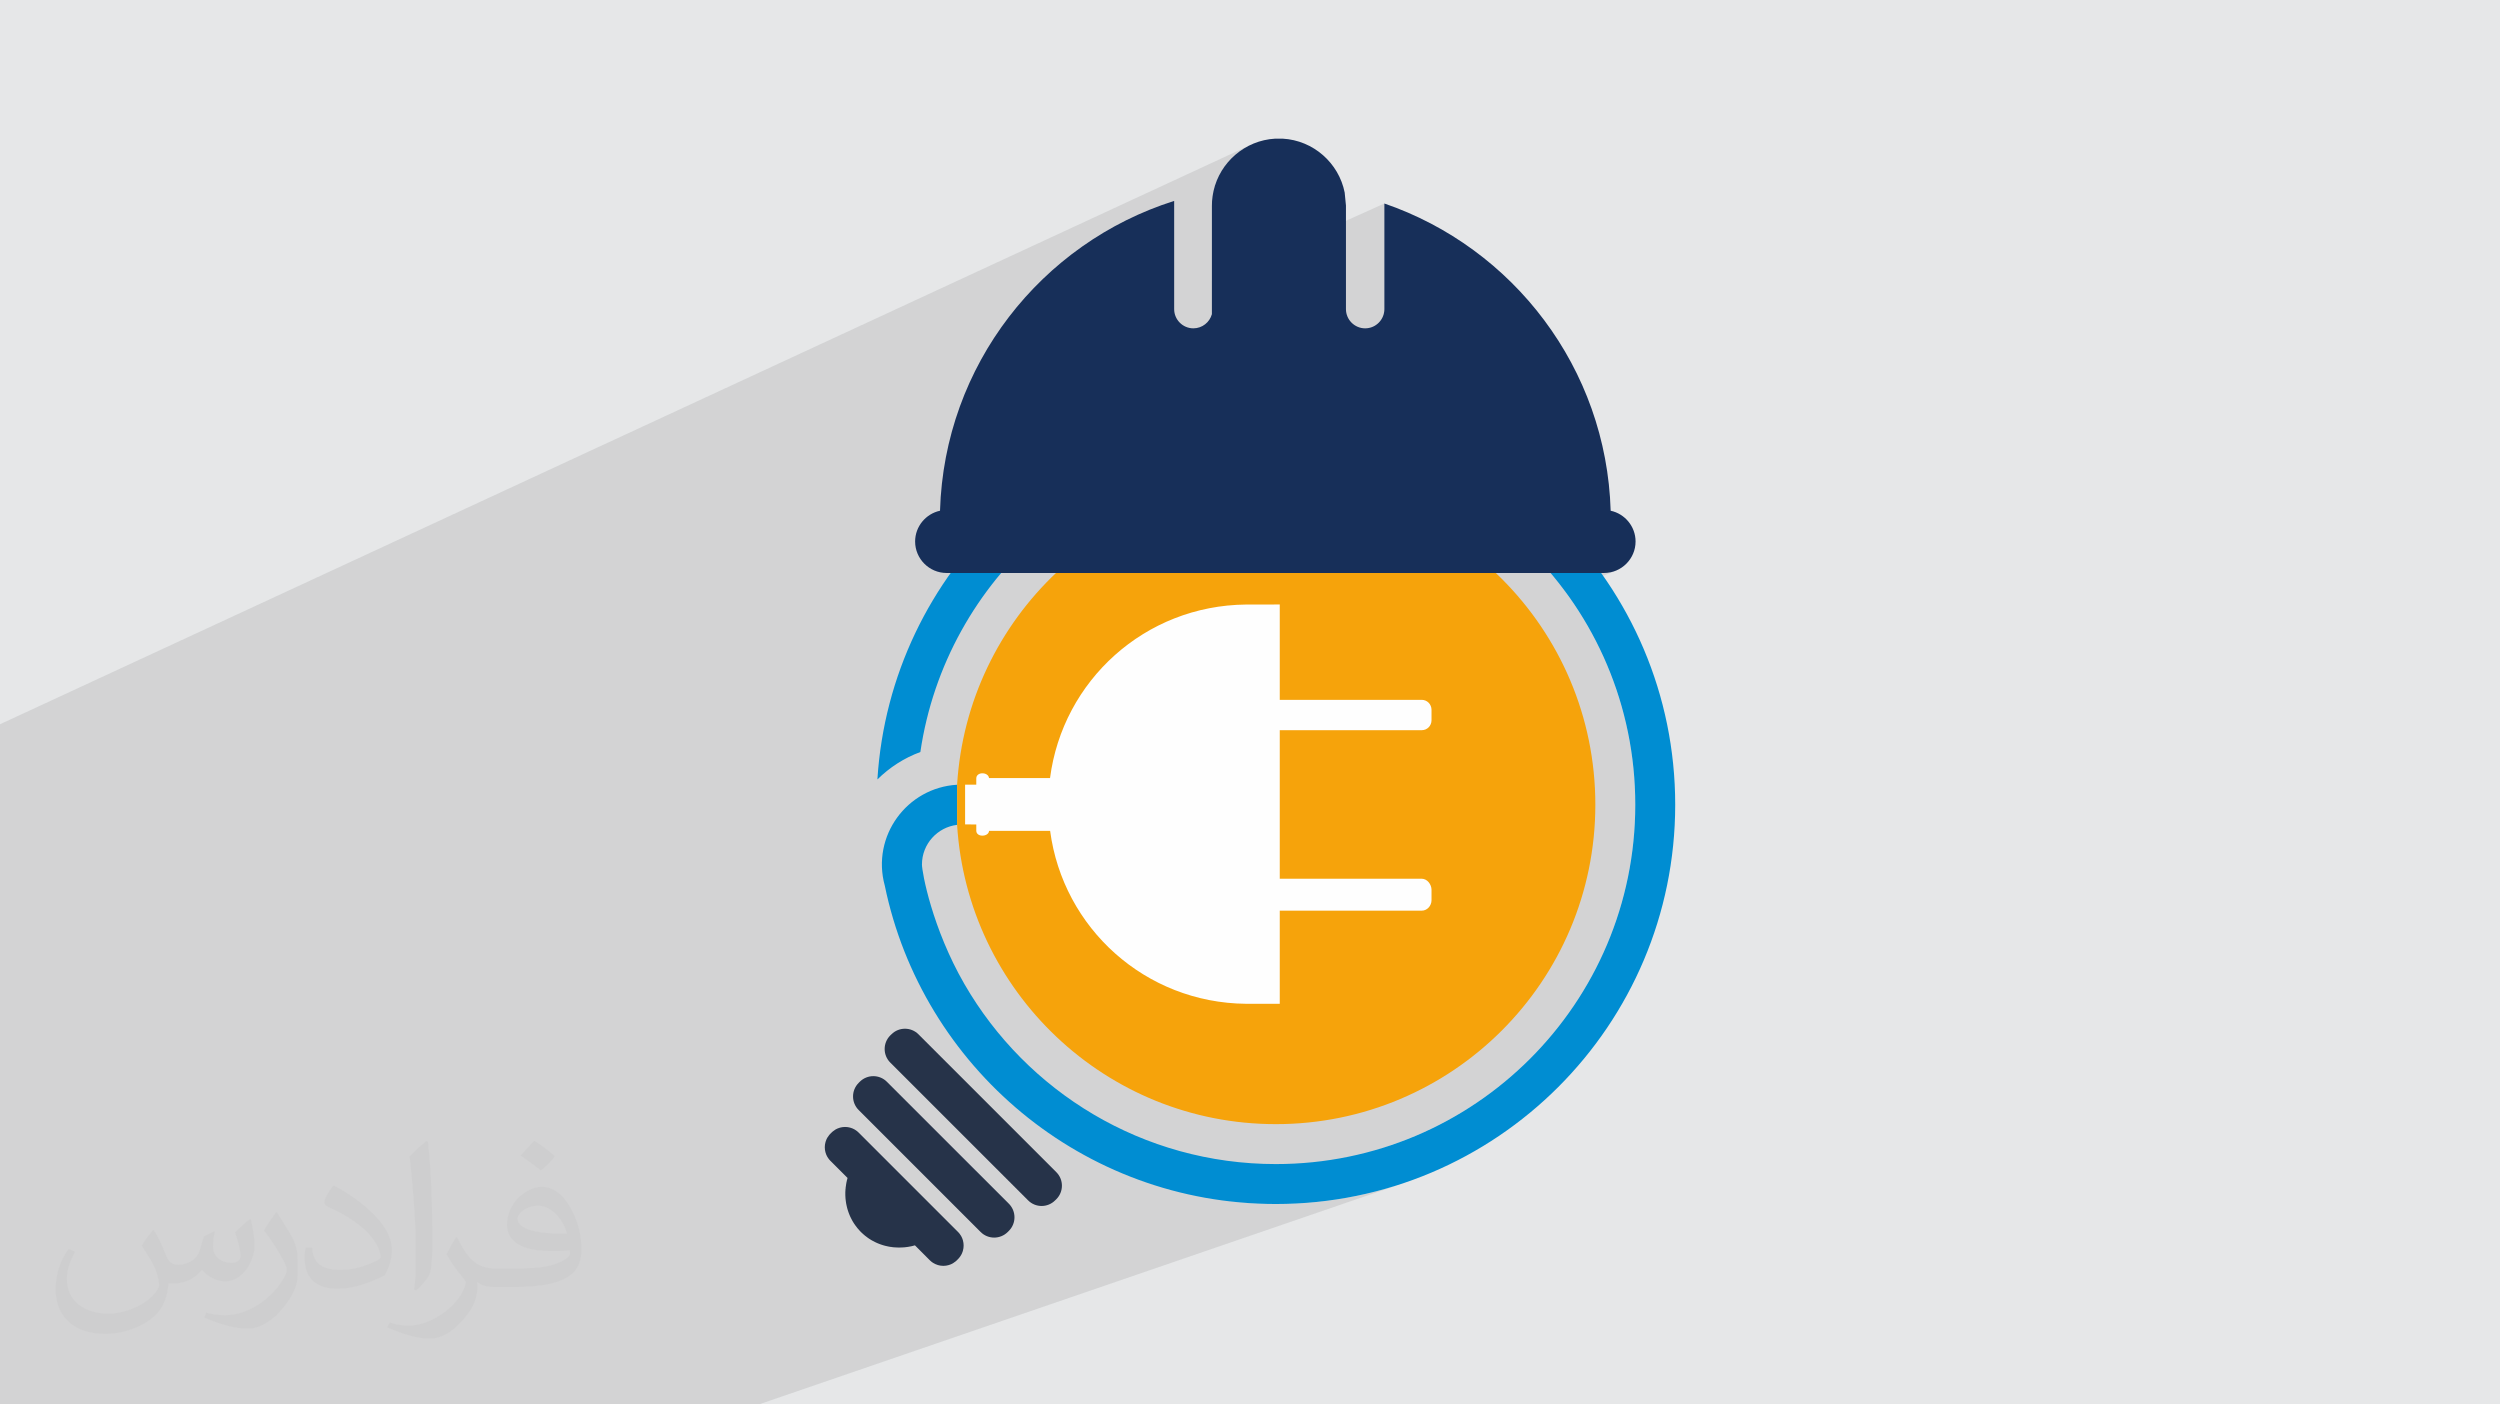
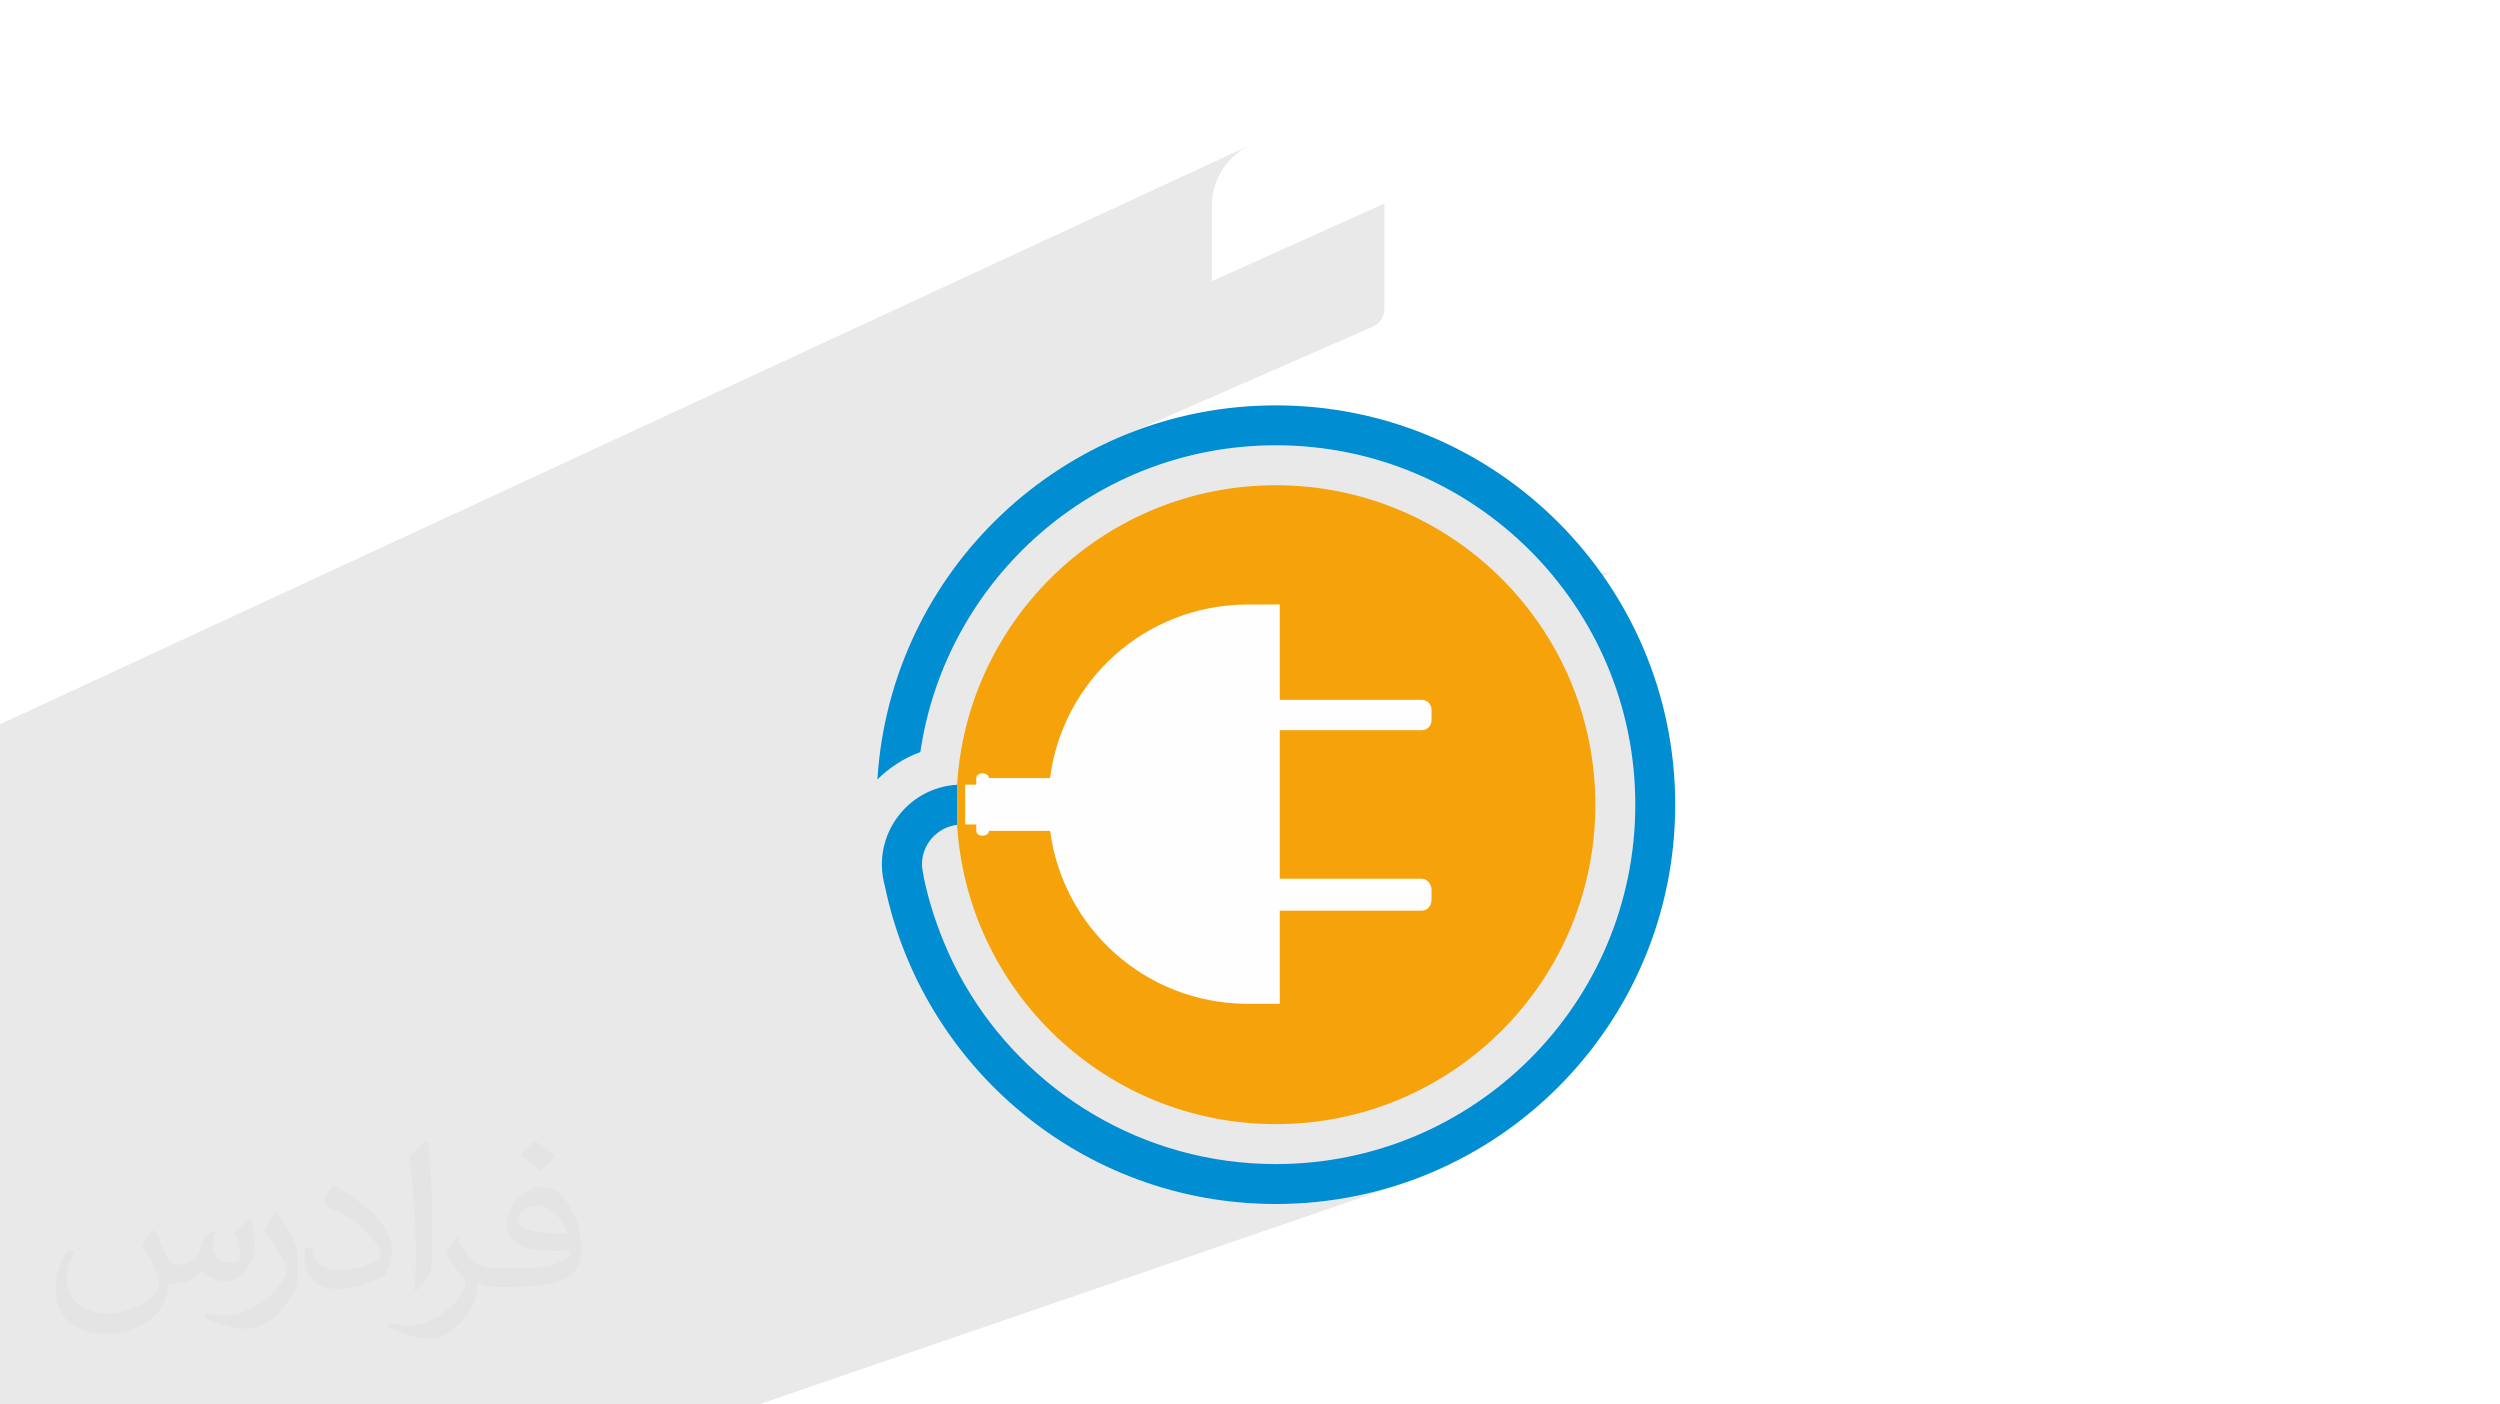
<svg xmlns="http://www.w3.org/2000/svg" xml:space="preserve" width="94.192mm" height="52.917mm" version="1.1" style="shape-rendering:geometricPrecision; text-rendering:geometricPrecision; image-rendering:optimizeQuality; fill-rule:evenodd; clip-rule:evenodd" viewBox="0 0 9404.92 5283.66">
  <defs>
    <style type="text/css">
   
    .fil3 {fill:#FEFEFE}
    .fil5 {fill:#F6A30B}
    .fil4 {fill:#008DD2}
    .fil6 {fill:#263349}
    .fil7 {fill:#172F59}
    .fil0 {fill:#E6E7E8}
    .fil2 {fill:#373435;fill-opacity:0.031}
    .fil1 {fill:#2B2A29;fill-opacity:0.102}
   
  </style>
  </defs>
  <g id="Layer_x0020_1">
-     <polygon class="fil0" points="-0,0 9404.92,0 9404.92,5283.66 -0,5283.66 " />
    <polygon class="fil1" points="-0,3487.93 -0,3486.93 -0,3470.13 -0,3467.86 -0,3447.8 -0,3242.59 -0,3217.66 -0,3110.02 -0,2863.82 -0,2834.77 -0,2818.98 -0,2782.46 -0,2724.58 4697.74,548.4 4680.05,558.29 4663.28,569.54 4647.47,582.05 4632.73,595.75 4619.1,610.58 4606.67,626.44 4595.5,643.28 4585.69,661.02 4577.3,679.57 4570.4,698.88 4565.08,718.86 4561.5,738.74 4560.95,743 4560.47,747.28 4560.05,751.57 4559.71,755.9 4559.45,760.24 4559.25,764.6 4559.14,768.99 4559.1,773.39 4559.1,1057.62 5207.91,765.54 5207.91,1162.94 5206.43,1177.46 5202.2,1191 5195.52,1203.26 5186.69,1213.96 5175.98,1222.8 5163.72,1229.48 4150.04,1672.83 4108.54,1693.17 4047.33,1726.8 3987.89,1763.15 3930.31,1802.13 3874.66,1843.68 3821.06,1887.68 3769.54,1934.08 3720.24,1982.78 3673.2,2033.69 3663.36,2045.36 4262.21,1786.34 4317.74,1763.69 4374.49,1743.47 4432.36,1725.74 4491.29,1710.56 4551.24,1698 4612.13,1688.11 4673.89,1680.99 4736.47,1676.65 4799.79,1675.19 4869.37,1676.95 4938.02,1682.17 5005.69,1690.77 5072.27,1702.66 5137.68,1717.76 5201.84,1735.98 5264.66,1757.24 5326.06,1781.44 5385.96,1808.52 5444.25,1838.39 5500.87,1870.94 5555.73,1906.1 5608.74,1943.81 5659.81,1983.95 5708.87,2026.44 5755.83,2071.2 5800.6,2118.16 5832.98,2155.55 6034.52,2155.55 6046.59,2154.93 6058.31,2153.13 6069.63,2150.19 6080.49,2146.2 5887.04,2223.65 5920.93,2271.31 5956.1,2326.17 5988.65,2382.79 6018.52,2441.09 6045.59,2500.98 6069.8,2562.38 6091.06,2625.21 6109.28,2689.37 6124.38,2754.78 6136.27,2821.37 6144.87,2889.04 6150.09,2957.7 6151.85,3027.28 6150.09,3096.84 6144.87,3165.49 6136.27,3233.15 6124.38,3299.71 6109.28,3365.12 6091.06,3429.27 6069.8,3492.08 6045.59,3553.47 6018.52,3613.36 5988.65,3671.65 5956.1,3728.27 5920.93,3783.11 5883.23,3836.12 5843.09,3887.2 5800.6,3936.25 5755.83,3983.2 5708.87,4027.97 5659.81,4070.46 5608.74,4110.6 5555.73,4148.29 5500.87,4183.46 5444.25,4216.02 5385.96,4245.87 5326.06,4272.95 5264.66,4297.15 4626.41,4519.18 4664.82,4523.46 4731.91,4527.93 4799.79,4529.43 4877.1,4527.48 4953.39,4521.67 5028.57,4512.12 5102.55,4498.91 5175.23,4482.13 5246.52,4461.89 5316.31,4438.27 2853.78,5283.66 2618.77,5283.66 2428.8,5283.66 2078.3,5283.66 2077.96,5283.66 2077.9,5283.66 2077.84,5283.66 2077.72,5283.66 2077.3,5283.66 2077.05,5283.66 2076.58,5283.66 2075.86,5283.66 2075.45,5283.66 2074.4,5283.66 2074.29,5283.66 2067.11,5283.66 2065.79,5283.66 2064.63,5283.66 2064.49,5283.66 2062.34,5283.66 2062,5283.66 2044.77,5283.66 2044.51,5283.66 2042.08,5283.66 2042.01,5283.66 2041.47,5283.66 2040.6,5283.66 2039.47,5283.66 2030.81,5283.66 2030.68,5283.66 2015.65,5283.66 2015.52,5283.66 2013.67,5283.66 2009.32,5283.66 2009.19,5283.66 1998.58,5283.66 1998.44,5283.66 1998.36,5283.66 1992.86,5283.66 1992.69,5283.66 1982.65,5283.66 1982.55,5283.66 1982.24,5283.66 1981.46,5283.66 1981.1,5283.66 1973.03,5283.66 1960.68,5283.66 1856.93,5283.66 1825.26,5283.66 1824.48,5283.66 1757.05,5283.66 1755.66,5283.66 1755.29,5283.66 1754.44,5283.66 1753.82,5283.66 1753.5,5283.66 1752.86,5283.66 1751.14,5283.66 1750.55,5283.66 1749.89,5283.66 1747.03,5283.66 1746.97,5283.66 1746.94,5283.66 1739.81,5283.66 1736.82,5283.66 1735.88,5283.66 1709.56,5283.66 1702.31,5283.66 1702.1,5283.66 1701.23,5283.66 1689.8,5283.66 1688.84,5283.66 1686.46,5283.66 1675.99,5283.66 1675.57,5283.66 1674.79,5283.66 1656.28,5283.66 1655.83,5283.66 1655.22,5283.66 1646.82,5283.66 1646.66,5283.66 1646.47,5283.66 1639.37,5283.66 1638.82,5283.66 1638.18,5283.66 1631.68,5283.66 1630.96,5283.66 1630.21,5283.66 1623.69,5283.66 1623.14,5283.66 1622.59,5283.66 1615.43,5283.66 1615.32,5283.66 1615.2,5283.66 1601.02,5283.66 1600.99,5283.66 1600.97,5283.66 1595.01,5283.66 1594.54,5283.66 1594.15,5283.66 1588.89,5283.66 1588.04,5283.66 1587.41,5283.66 1582.57,5283.66 1581.58,5283.66 1580.84,5283.66 1555.94,5283.66 1555.7,5283.66 1555.55,5283.66 1545.28,5283.66 1544.09,5283.66 1543.4,5283.66 1537.96,5283.66 1537.64,5283.66 1537.46,5283.66 1526.65,5283.66 1526.06,5283.66 1525.75,5283.66 1514.93,5283.66 1514.48,5283.66 1514.26,5283.66 1481.42,5283.66 1481.15,5283.66 1481.05,5283.66 1476.99,5283.66 1476.08,5283.66 1475.67,5283.66 1472.49,5283.66 1470.95,5283.66 1470.31,5283.66 1444.18,5283.66 1444.12,5283.66 1444.1,5283.66 1439.23,5283.66 1439.04,5283.66 1438.98,5283.66 1434.21,5283.66 1433.95,5283.66 1433.86,5283.66 1431.41,5283.66 1423.96,5283.66 1423.77,5283.66 1423.7,5283.66 1418.69,5283.66 1418.67,5283.66 1418.66,5283.66 1391.22,5283.66 1389.53,5283.66 1389.01,5283.66 1385.51,5283.66 1384.46,5283.66 1384.15,5283.66 1379.58,5283.66 1379.37,5283.66 1379.31,5283.66 1341.96,5283.66 1341.49,5283.66 1341.36,5283.66 1328.41,5283.66 1327.62,5283.66 1327.43,5283.66 1314.15,5283.66 1313.76,5283.66 1313.68,5283.66 1306.79,5283.66 1304.99,5283.66 1304.59,5283.66 1291.52,5283.66 1291.15,5283.66 1291.08,5283.66 1258.1,5283.66 1256.12,5283.66 1255.76,5283.66 1249.05,5283.66 1247.36,5283.66 1247.08,5283.66 1239.65,5283.66 1238.61,5283.66 1238.45,5283.66 1229.91,5283.66 1229.88,5283.66 1209.1,5283.66 1208.71,5283.66 1208.66,5283.66 1186.08,5283.66 1183.86,5283.66 1183.59,5283.66 1173.41,5283.66 1171.48,5283.66 1171.26,5283.66 1159.92,5283.66 1159.07,5283.66 1158.98,5283.66 1145.1,5283.66 1143,5283.66 1142.81,5283.66 1110.11,5283.66 1107.24,5283.66 1107.04,5283.66 1087.79,5283.66 1083.9,5283.66 1083.68,5283.66 958.34,5283.66 958.04,5283.66 949.28,5283.66 906.53,5283.66 906.24,5283.66 902.53,5283.66 889.73,5283.66 889.47,5283.66 886.68,5283.66 876.58,5283.66 876.26,5283.66 873.08,5283.66 859.26,5283.66 713.83,5283.66 636.63,5283.66 622.03,5283.66 620.69,5283.66 620.27,5283.66 616.41,5283.66 615.81,5283.66 615.64,5283.66 590.49,5283.66 589.2,5283.66 588.91,5283.66 542.76,5283.66 539.99,5283.66 539.7,5283.66 490.11,5283.66 444.54,5283.66 444.36,5283.66 442.85,5283.66 426.03,5283.66 425.97,5283.66 425.66,5283.66 420.27,5283.66 420.07,5283.66 419.17,5283.66 414.54,5283.66 414.34,5283.66 413.52,5283.66 408.82,5283.66 408.77,5283.66 408.6,5283.66 390.76,5283.66 390.66,5283.66 390.49,5283.66 388.56,5283.66 388.29,5283.66 387.75,5283.66 383.42,5283.66 376.88,5283.66 373.14,5283.66 372.86,5283.66 372.47,5283.66 370.92,5283.66 370.82,5283.66 370.73,5283.66 370.59,5283.66 370.54,5283.66 362.55,5283.66 362.44,5283.66 362.38,5283.66 361.64,5283.66 361.24,5283.66 361.05,5283.66 360.73,5283.66 360.65,5283.66 360.27,5283.66 360.14,5283.66 360.09,5283.66 359.85,5283.66 359.65,5283.66 359.63,5283.66 359.46,5283.66 295.59,5283.66 261.75,5283.66 207.29,5283.66 132.05,5283.66 81.05,5283.66 15.17,5283.66 8.8,5283.66 -0,5283.66 -0,5280.81 -0,5260.85 -0,5244.84 -0,5169.23 -0,5167.03 -0,5160.92 -0,5141.61 -0,4843.25 -0,4821.29 -0,4788.59 -0,4744.39 -0,4661.14 -0,4655.71 -0,4620.62 -0,4611.26 -0,4580.47 -0,4572.94 -0,4563.03 -0,4548.44 -0,4543.52 -0,4517.03 -0,4439.83 -0,4434.98 -0,4424.52 -0,4413.92 -0,4408 -0,4398.46 -0,4286.54 -0,4254.64 -0,4253.51 -0,4253.23 -0,4209.93 -0,4158.35 -0,3772.98 -0,3734.38 -0,3688.81 -0,3629.96 -0,3537.09 " />
    <path class="fil2" d="M578.49 4627.69c17.95,27.21 29.6,53.36 40.96,82.43 8.45,16.91 12.93,48.09 52.57,48.09 11.61,0 28.28,-3.42 43.06,-11.61 16.63,-8.73 29.32,-21.94 35.94,-42l15.85 -53.36 38.57 -19.02 2.64 2.64c-5.27,20.09 -6.59,39.36 -6.59,54.43 0,44.63 38.57,61.56 69.22,61.56 17.95,0 34.09,-8.73 34.09,-25.11 0,-21.13 -8.98,-57.06 -20.62,-89.29 17.95,-17.95 35.94,-35.94 56.53,-50.47l3.17 1.6c8.98,38.04 14,75.56 14,100.66 0,24.57 -10.83,51.79 -19.81,69.49 -18.49,34.87 -51.25,62.62 -90.87,62.62 -30.1,0 -63.65,-15.07 -86.66,-43.06l-1.32 0c-21.66,26.96 -55.22,51.25 -108.86,51.25l-16.63 0c-2.64,35.41 -10.29,60.49 -21.94,82.95 -31.95,62.34 -126.81,106.47 -216.1,106.47 -124.17,0 -186.51,-71.59 -186.51,-166.96 0,-58.91 19.27,-113.6 48.88,-152.42l24.29 10.04c-18.49,35.41 -30.91,68.68 -30.91,101.45 0,89.29 72.66,131.83 156.4,131.83 77.68,0 173.83,-49.41 191.28,-106.72 -6.59,-62.62 -30.1,-91.93 -66.04,-148.99 10.83,-19.02 24.83,-38.04 42.28,-58.38l3.17 0 0 0 0 0 -0.02 -0.09zm1432.13 -336.04c26.15,16.39 51.79,35.66 76.87,57.85 -14,19.81 -31.45,37.79 -53.11,53.64 -25.11,-20.34 -50.19,-37.79 -75.84,-56.27 17.42,-19.55 34.62,-38.29 52.04,-55.22l0 0 0 0 0 0 0 0 0 0 0.03 0zm13.47 244.11c-42.28,0 -76.87,27.75 -76.87,48.34 0,44.13 84.53,57.85 185.72,57.31 -12.68,-51.79 -57.06,-105.68 -108.86,-105.68l0.01 0.03zm-94.86 236.19c54.96,0 103.04,-1.6 139.74,-10.83 40.96,-10.29 75.56,-30.91 75.56,-45.17 0,-3.7 0,-8.19 -1.32,-11.89 -22.98,2.11 -49.41,2.11 -72.38,2.11 -74.49,0 -131.55,-16.91 -154.02,-58.66 -5.55,-11.61 -9.51,-24.57 -9.51,-39.36 0,-40.43 17.42,-79.79 48.09,-107 25.61,-22.45 53.89,-36.44 82.67,-36.44 52.04,0 93.51,41.75 122.57,107.54 15.85,35.94 26.68,77.4 26.68,129.72 0,34.87 -9.51,64.19 -31.17,85.85 -40.43,39.11 -114.92,53.89 -229.04,53.89l-51.79 0 0 0 -13.47 0c-28.28,0 -48.62,-5.02 -64.72,-17.42l-2.64 0c0.79,6.59 1.32,12.93 1.32,19.02 0,25.61 -8.45,58.38 -25.61,84.53 -50.72,75.3 -105.68,108.04 -153.24,108.04 -48.09,0 -107,-18.49 -160.11,-42.54l9.51 -18.49c17.17,7.13 40.96,11.89 73.7,11.89 85.85,0 198.66,-82.43 212.66,-163 -3.17,-6.59 -8.98,-15.32 -17.17,-24.57 -25.11,-29.85 -40.96,-54.68 -55.75,-80.83 12.68,-25.11 24.29,-45.17 35.13,-63.4l4.49 -0.53c36.72,74.77 69.99,117.55 144.23,117.55l11.61 0 0 0 53.89 0 0 0 0 0 0 0 0 0 0 0 0.09 0.01zm-371.98 79c6.34,-34.34 6.87,-72.91 6.87,-108.86l0 -53.36c0,-99.6 -12.68,-244.36 -22.98,-338.68 17.95,-19.27 43.06,-42 62.87,-57.31l5.81 1.6c13.47,118.62 16.63,256 16.63,383.06 0,33.3 -1.32,65.79 -4.49,89.55 -1.85,30.1 -19.27,52.83 -56.53,87.7l-8.19 -3.7zm-382.8 -157.19c1.85,46.77 24.83,83.49 105.15,83.49 49.93,0 92.19,-12.93 138.96,-35.13 8.45,-3.7 12.93,-8.73 12.93,-12.93 0,-29.32 -22.45,-68.15 -60.23,-103.55 -36.72,-33.3 -85.34,-62.62 -130.76,-82.18 -15.6,-6.59 -20.62,-13.47 -20.62,-20.09 0,-13.47 17.95,-41.75 32.77,-62.09l5.02 -0.53c52.04,27.21 110.17,67.64 153.24,112.53 39.11,41.47 63.4,83.49 63.4,129.19 0,33.81 -10.29,65.51 -26.96,95.11 -57.06,28.79 -117.83,50.72 -178.06,50.72 -73.17,0 -123.1,-34.34 -123.1,-114.92 0,-8.73 0,-22.19 3.17,-39.64l25.11 0 0 0 0 0 0 0 0 0 0 0 -0.02 0zm-132.37 -132.9l45.45 73.45c16.63,27.21 32.23,56.81 32.23,103.55l0 59.7c0,48.34 -30.91,100.13 -80.83,151.38 -39.11,34.62 -73.7,49.41 -105.68,49.41 -47.55,0 -101.98,-14.79 -164.85,-41.75l7.13 -18.49c19.81,5.27 42.79,9.77 71.06,9.77 90.36,-0.53 182.8,-66.57 225.08,-147.15 5.02,-9.26 6.87,-17.95 6.87,-24.04 0,-9.26 -5.02,-19.55 -8.98,-28.79 -22.98,-43.31 -48.62,-82.95 -76.87,-119.68 14.79,-23.25 29.6,-45.7 45.7,-67.9l3.7 0.53 0 0 0 0 0 0 0 0 0 0 -0.02 0.01z" />
    <circle class="fil3" cx="4685" cy="3018.36" r="1059.93" />
    <g id="_2708862342416">
      <path class="fil4" d="M3328.52 3331.67c-50.93,-185.85 83.12,-368.59 272.03,-379.51l0 150.93c-73.45,8.67 -132.19,71.52 -132.19,149.01 0,29.32 38.28,239.5 159.92,450.19 233.68,404.72 670.9,676.91 1171.52,676.91 746.69,0 1352.05,-605.35 1352.05,-1351.92 0,-746.74 -605.36,-1352.08 -1352.05,-1352.08 -679.25,0 -1241.52,501.11 -1337.43,1153.83 -61.15,22.49 -116.15,58.08 -161.62,103.21 49.05,-785.39 701.39,-1407.28 1499.04,-1407.28 829.65,0 1502.27,672.63 1502.27,1502.32 0,829.52 -672.61,1502.16 -1502.27,1502.16 -728.14,0 -1331.1,-517.31 -1471.27,-1197.77z" />
      <path class="fil5" d="M3630.68 2951.83c5.24,0.33 13.29,0.16 42.05,0.16l0 -23.33c0,-26.9 45.98,-24.69 47.89,-1.54l229.58 0c47.38,-366.21 356.66,-649.47 737.85,-652.87 0,-0.17 126.37,-0.17 126.37,-0.17l0 358.72 534.33 0c19.94,0 36.61,16.36 36.61,37.82l0 38.66c0,21.45 -16.67,37.63 -36.61,37.63l-534.33 0 0 558.86 534.33 0c19.94,0 36.61,20.61 36.61,41.91l0 38.66c0,21.46 -16.67,39.5 -36.61,39.5l-534.33 0 0 350.39 -126.37 0c-379.98,-3.43 -689.15,-285.14 -737.51,-650.65l-229.77 0c-0.85,22.81 -48.04,25.71 -48.04,-0.85l0 -23.17c-41.38,-0.19 -34.06,-0.19 -42.05,-0.19l0 -149.53zm-30.13 0.33l0 150.93c38.79,625.78 558.68,1125.89 1199.24,1125.89 663.75,0 1201.82,-538.1 1201.82,-1201.7 0,-663.77 -538.08,-1201.84 -1201.82,-1201.84 -638.04,0 -1160.45,497.54 -1199.24,1126.72z" />
-       <path class="fil6" d="M3349.1 3895.29l4.28 -4.09c28.28,-28.28 73.93,-28.28 102.03,0l518.31 518.33c28.27,28.09 28.27,73.75 0,102.03l-4.26 4.09c-28.1,28.27 -73.77,28.27 -101.84,0l-518.52 -518.34c-28.07,-28.09 -28.07,-73.75 0,-102.02z" />
-       <path class="fil6" d="M3230.24 4073.79l4.25 -4.26c28.1,-28.11 73.74,-28.11 101.87,0l459.01 458.87c28.13,28.3 28.13,73.95 0,102.04l-4.25 4.25c-28.28,28.11 -73.9,28.11 -102.02,0l-458.86 -458.85c-28.14,-28.13 -28.14,-73.94 0,-102.05z" />
-       <path class="fil6" d="M3529.9 4759.52l0 -0.32 -1.18 0c-6.53,-1.89 -12.85,-4.71 -18.75,-8.49l0 -0.05 -0.09 0c-1.92,-1.23 -3.78,-2.56 -5.6,-3.98l0 -0.29 -0.38 0c-2.1,-1.68 -4.12,-3.47 -6.07,-5.41l-55.87 -56.05c-2.04,0.59 -4.09,1.15 -6.16,1.67l-1.28 0 0 0.32c-1.55,0.39 -3.11,0.76 -4.66,1.11l-1.03 0 0 0.24c-1.93,0.42 -3.86,0.81 -5.8,1.18l-1.32 0 0 0.25c-2.34,0.44 -4.68,0.82 -7.03,1.18l-0.09 0 0 0.01c-3.82,0.58 -7.67,1.05 -11.52,1.42l-4.13 0 0 0.35c-11.83,0.9 -23.74,0.81 -35.59,-0.27l0 -0.08 -0.91 0c-3.02,-0.29 -6.04,-0.65 -9.05,-1.07l0 -0.36 -2.52 0c-2.5,-0.38 -4.97,-0.8 -7.46,-1.27l0 -0.16 -0.82 0c-4.01,-0.77 -8.02,-1.67 -11.99,-2.68l0 -0.17 -0.64 0c-1.69,-0.43 -3.37,-0.88 -5.05,-1.36l0 -0.06 -0.2 0c-1.37,-0.39 -2.72,-0.8 -4.06,-1.22l0 -0.21 -0.67 0c-1.21,-0.37 -2.41,-0.76 -3.6,-1.16l0 -0.27 -0.79 0c-1.17,-0.39 -2.33,-0.79 -3.48,-1.21l0 -0.21 -0.58 0c-1.23,-0.45 -2.46,-0.9 -3.68,-1.38l0 -0.04 -0.13 0c-2.35,-0.91 -4.67,-1.85 -6.99,-2.85l0 -0.01 -0.02 0 -2.83 -1.24 0 -0.18 -0.41 0 -2.44 -1.11 0 -0.32 -0.67 0 -2.19 -1.04 0 -0.38 -0.78 0c-3.58,-1.76 -7.12,-3.62 -10.6,-5.6l0 -0.09 -0.17 0c-1.38,-0.79 -2.74,-1.59 -4.1,-2.41l0 -0.45 -0.73 0 -2.12 -1.3 0 -0.12 -0.19 0c-1.37,-0.86 -2.73,-1.74 -4.08,-2.63l0 -0.22 -0.33 0c-1.33,-0.88 -2.64,-1.78 -3.93,-2.69l0 -0.17 -0.23 0c-3.79,-2.66 -7.52,-5.48 -11.16,-8.44l0 -0.1 -0.11 0 -1.31 -1.07 0 -0.35 -0.43 0 -1 -0.85 0 -0.58 -0.68 0c-2.67,-2.29 -5.29,-4.65 -7.86,-7.1l0 -0.02 -0.02 0 -1.41 -1.35 0 -0.07 -0.07 0 -1.35 -1.33 0 -0.1 -0.1 0 -0.7 -0.68 -2.05 -2.1 0 -0.07 -0.08 0 -1.35 -1.42 0 -0.01 -0.01 0c-2.46,-2.58 -4.82,-5.21 -7.11,-7.89l0 -0.65 -0.55 0 -0.87 -1.02 0 -0.4 -0.33 0 -1.1 -1.35 0 -0.08 -0.07 0c-2.98,-3.65 -5.8,-7.39 -8.47,-11.2l0 -0.18 -0.14 0c-0.92,-1.32 -1.82,-2.65 -2.71,-3.97l0 -0.3 -0.2 0c-0.9,-1.37 -1.79,-2.75 -2.66,-4.12l0 -0.15 -0.09 0 -1.33 -2.16 0 -0.69 -0.42 0c-0.83,-1.37 -1.64,-2.75 -2.43,-4.13l0 -0.14 -0.08 0c-1.99,-3.49 -3.85,-7.04 -5.61,-10.62l0 -0.76 -0.38 0 -1.05 -2.2 0 -0.65 -0.3 0 -1.13 -2.45 0 -0.4 -0.18 0 -1.24 -2.84 0 -0.01 -0.01 0c-0.99,-2.31 -1.94,-4.63 -2.84,-6.97l0 -0.15 -0.06 0c-0.98,-2.55 -1.91,-5.11 -2.79,-7.69l0 -0.86 -0.29 0 -1.14 -3.51 0 -0.75 -0.23 0c-0.41,-1.31 -0.81,-2.63 -1.19,-3.94l0 -0.33 -0.1 0c-0.46,-1.63 -0.91,-3.26 -1.33,-4.88l0 -0.81 -0.21 0c-0.99,-3.88 -1.87,-7.78 -2.64,-11.7l0 -1.11 -0.21 0c-0.45,-2.34 -0.85,-4.68 -1.21,-7.03l0 -1.51 -0.24 0c-2.36,-16.05 -2.85,-32.31 -1.51,-48.41l0.32 0 0 -3.54c0.6,-5.97 1.45,-11.91 2.54,-17.8l0.31 0 0 -1.57c0.36,-1.86 0.73,-3.7 1.15,-5.55l0.27 0 0 -1.2c0.35,-1.5 0.71,-3.01 1.08,-4.49l0.35 0 0 -1.38c0.53,-2.03 1.08,-4.04 1.67,-6.05l-64.56 -64.55c-1.41,-1.41 -2.75,-2.87 -4,-4.35l0 -0.53 -0.46 0 -0.97 -1.19 0 -0.24 -0.18 0c-2.04,-2.57 -3.88,-5.25 -5.51,-8.02l0 -0.52 -0.31 0c-2.95,-5.08 -5.21,-10.45 -6.81,-15.98l0 -1.11 -0.31 0c-1.7,-6.21 -2.54,-12.6 -2.54,-19 0,-6.54 0.88,-13.08 2.66,-19.43l0.19 0 0 -0.68c0.77,-2.66 1.7,-5.29 2.79,-7.86l0.06 0 0 -0.15c0.39,-0.91 0.79,-1.81 1.21,-2.71l0.22 0 0 -0.45c0.39,-0.81 0.79,-1.6 1.21,-2.4l0.21 0 0 -0.41c0.45,-0.82 0.9,-1.63 1.37,-2.44l0.06 0 0 -0.09c2.03,-3.43 4.36,-6.74 7.01,-9.88l0.11 0 0 -0.11 1.13 -1.31 0.29 0 0 -0.33c0.84,-0.92 1.7,-1.83 2.59,-2.72l4.27 -4.24c0.92,-0.92 1.85,-1.81 2.8,-2.68l0.31 0 0 -0.27 1.32 -1.16 0.11 0 0 -0.08c3.12,-2.66 6.41,-5 9.85,-7.03l0.12 0 0 -0.07c0.79,-0.47 1.6,-0.92 2.41,-1.36l0.44 0 0 -0.24c0.77,-0.41 1.56,-0.8 2.35,-1.19l0.5 0 0 -0.24c0.87,-0.41 1.75,-0.8 2.63,-1.18l0.22 0 0 -0.09c2.54,-1.07 5.13,-2 7.76,-2.76l0.78 0 0 -0.23c5.68,-1.58 11.5,-2.46 17.35,-2.62l1.16 0 0 -0.02 1.42 -0.01 0 0.03 1.53 0c5.72,0.16 11.42,1 16.97,2.52l0 0.33 1.16 0c5.51,1.6 10.85,3.87 15.93,6.81l0 0.31 0.52 0c2.77,1.64 5.45,3.47 8.03,5.51l0 0.18 0.21 0 1.21 0.99 0 0.43 0.52 0c1.53,1.3 3.01,2.66 4.44,4.1l373.86 373.85c1.44,1.43 2.8,2.92 4.08,4.44l0 0.51 0.42 0 1 1.23 0 0.19 0.16 0c2.05,2.61 3.89,5.3 5.53,8.11l0 0.44 0.25 0c0.41,0.7 0.8,1.41 1.18,2.12l0 0.73 0.38 0c2.24,4.31 4,8.81 5.31,13.41l0 0.83 0.24 0c3.39,12.56 3.35,25.87 -0.14,38.43l-0.1 0 0 0.32c-0.37,1.33 -0.79,2.64 -1.24,3.94l-0.18 0 0 0.52c-0.8,2.24 -1.7,4.43 -2.72,6.6l-0.13 0 0 0.28c-0.41,0.86 -0.84,1.72 -1.29,2.57l-0.14 0 0 0.26c-1.24,2.35 -2.63,4.63 -4.14,6.86l-0.13 0 0 0.18c-1.3,1.9 -2.7,3.73 -4.19,5.51l-0.07 0 0 0.09 -1.16 1.34 -0.27 0 0 0.31c-0.86,0.96 -1.74,1.9 -2.66,2.82l-4.25 4.27c-0.88,0.88 -1.78,1.74 -2.7,2.57l-0.36 0 0 0.31 -1.27 1.11 -0.15 0 0 0.13c-3.13,2.65 -6.42,4.97 -9.85,6.99l-0.12 0 0 0.07c-0.8,0.47 -1.61,0.92 -2.42,1.36l-0.43 0 0 0.23c-0.79,0.41 -1.57,0.81 -2.36,1.19l-0.49 0 0 0.23c-0.89,0.42 -1.78,0.82 -2.67,1.2l-0.19 0 0 0.07c-2.57,1.08 -5.18,2.01 -7.84,2.78l-0.7 0 0 0.2c-6.13,1.7 -12.44,2.59 -18.75,2.65l-1.39 0c-6.16,-0.06 -12.31,-0.91 -18.29,-2.53z" />
-       <path class="fil7" d="M5058.63 724.43l4.8 48.96 0 389.55c0,39.74 32.49,72.24 72.23,72.24l0.01 0c39.73,0 72.23,-32.5 72.23,-72.24l0 -397.4c484.28,166.32 835.42,618.92 851.36,1155.78 53.35,11.44 93.69,59.18 93.69,115.79l0 0.01c0,65.12 -53.32,118.42 -118.43,118.42l-2473.45 0c-65.12,0 -118.43,-53.3 -118.43,-118.42l0 -0.01c0,-56.66 40.32,-104.32 93.67,-115.79 16.26,-547.67 381.39,-1007.7 880.85,-1165.5l0 407.11c0,39.74 32.5,72.24 72.24,72.24l0.01 0c33.18,0 61.3,-22.68 69.68,-53.28l0 -408.51c0,-11.76 0.83,-23.33 2.41,-34.65l3.57 -19.88c24.09,-108.24 118.3,-190.85 232,-197.24l28.34 0c115.66,6.48 211.16,91.84 233.22,202.81z" />
    </g>
  </g>
</svg>